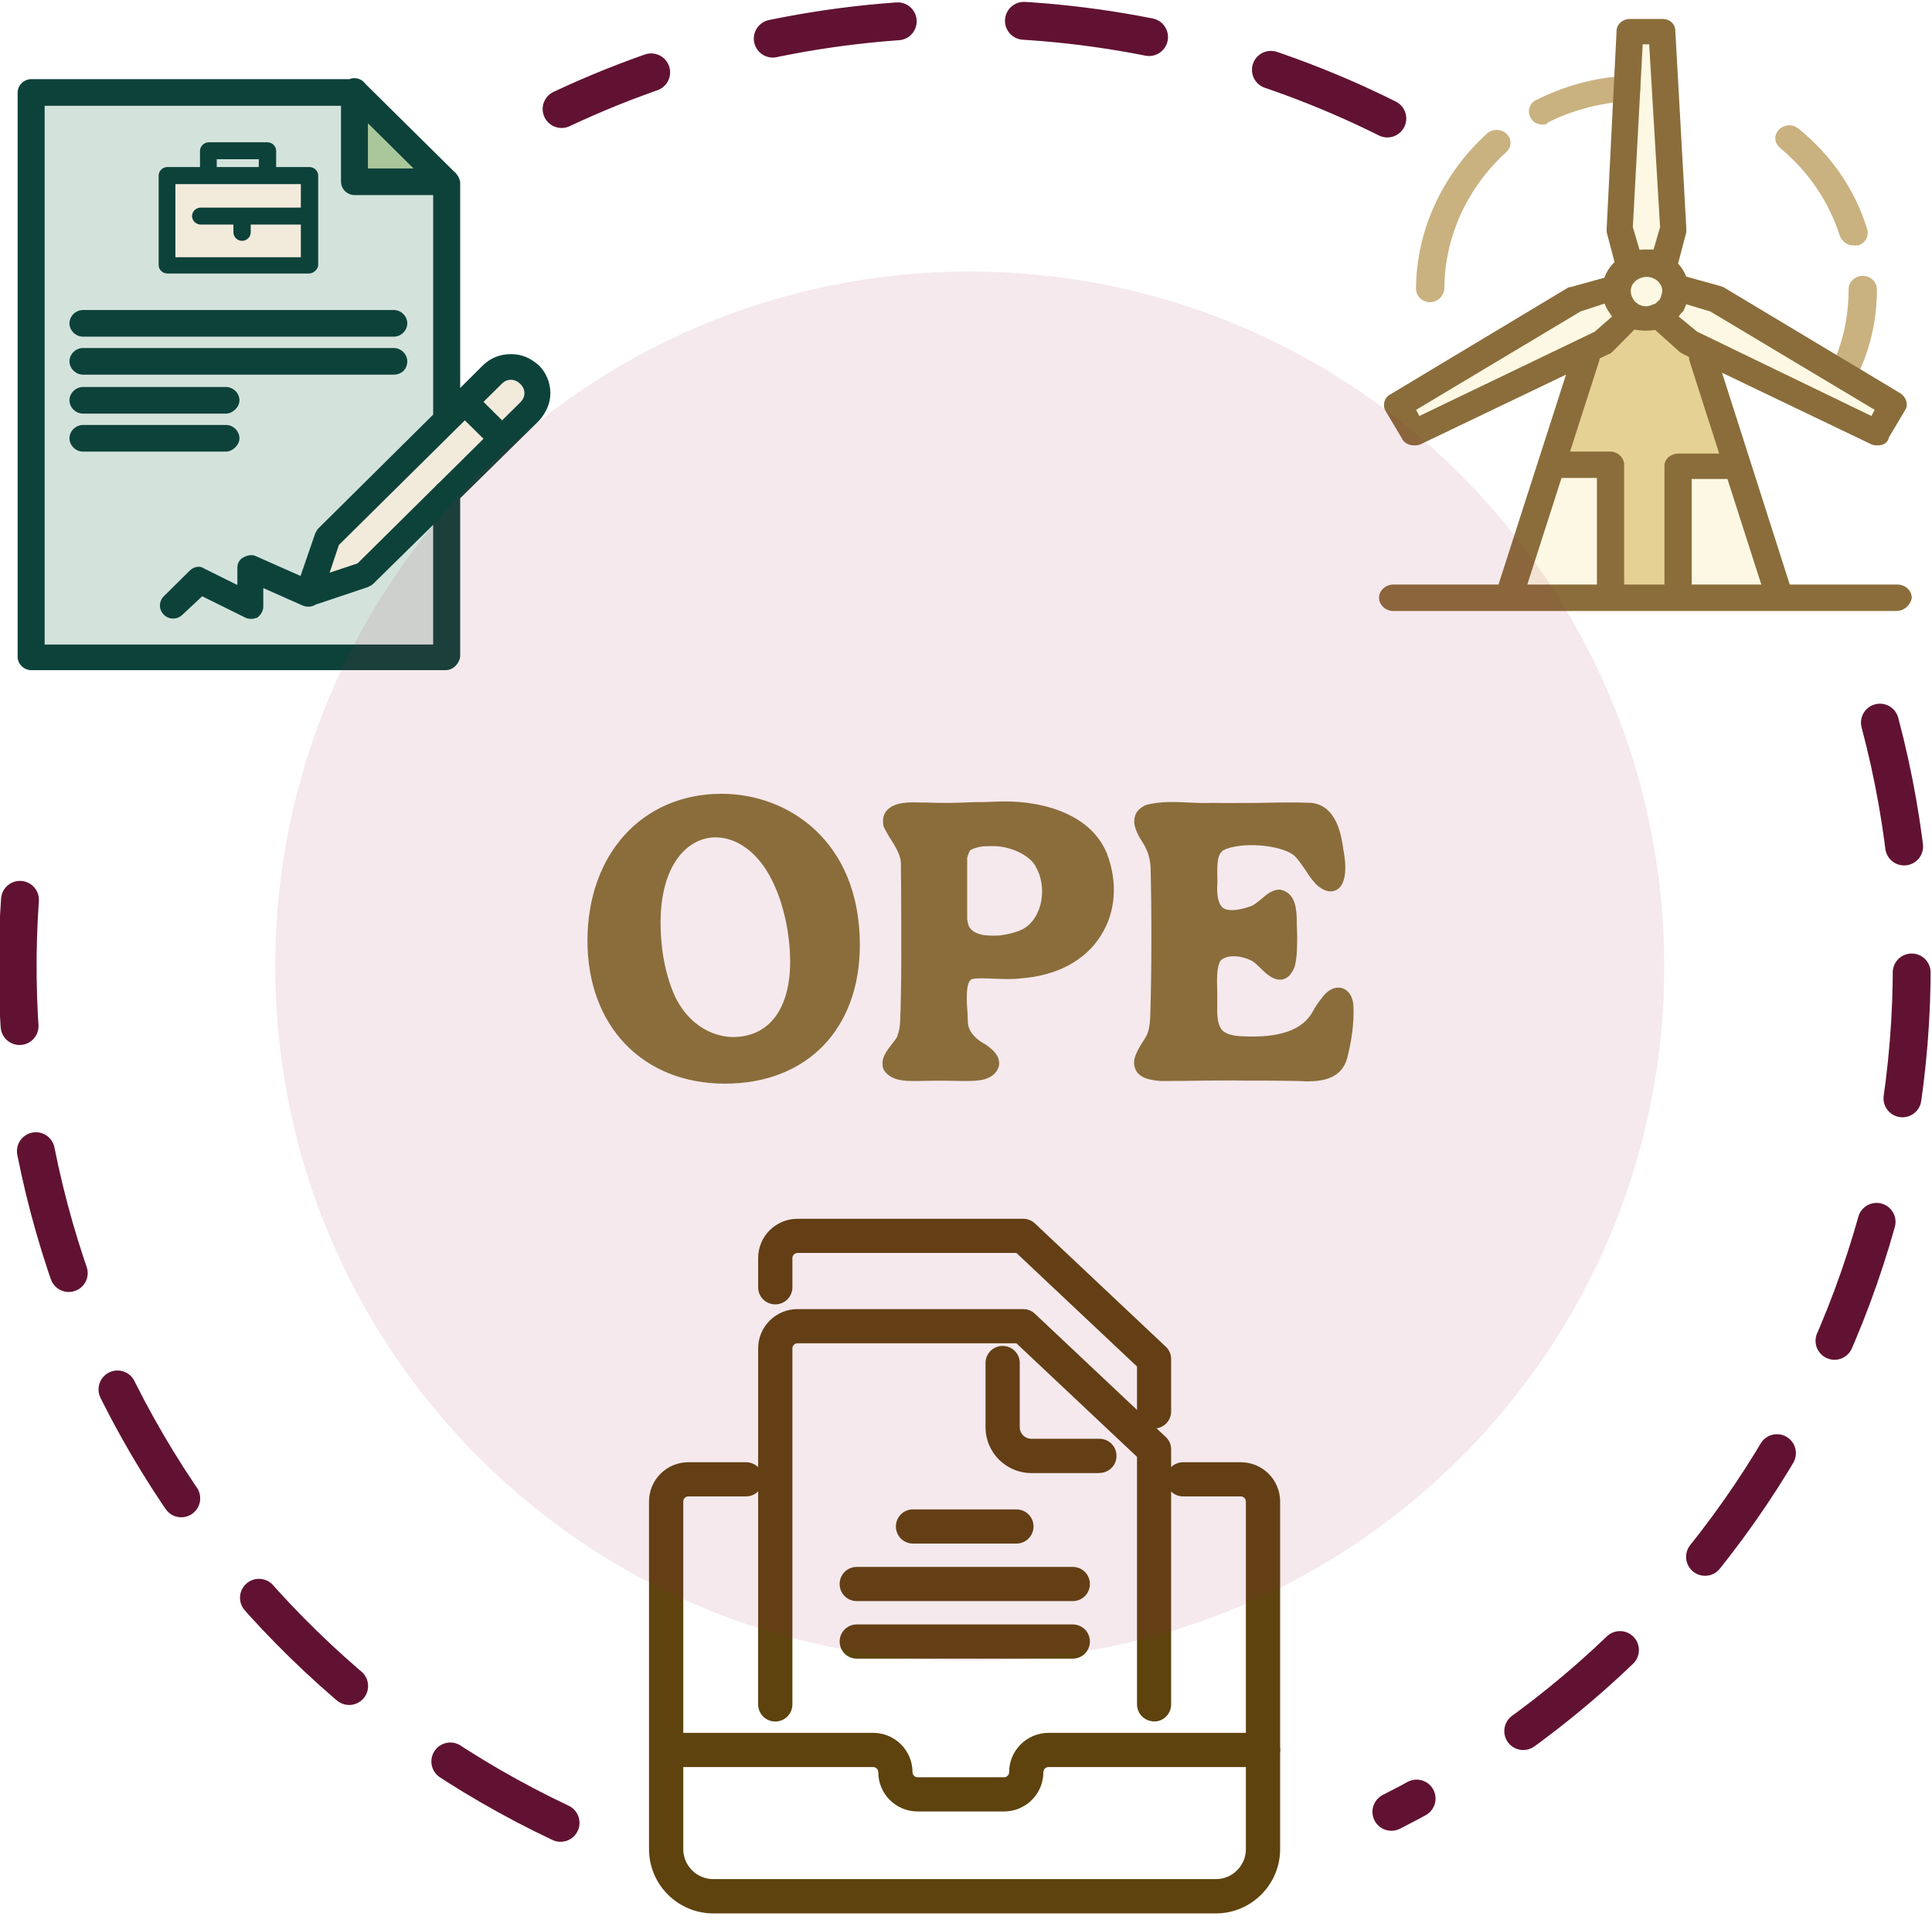
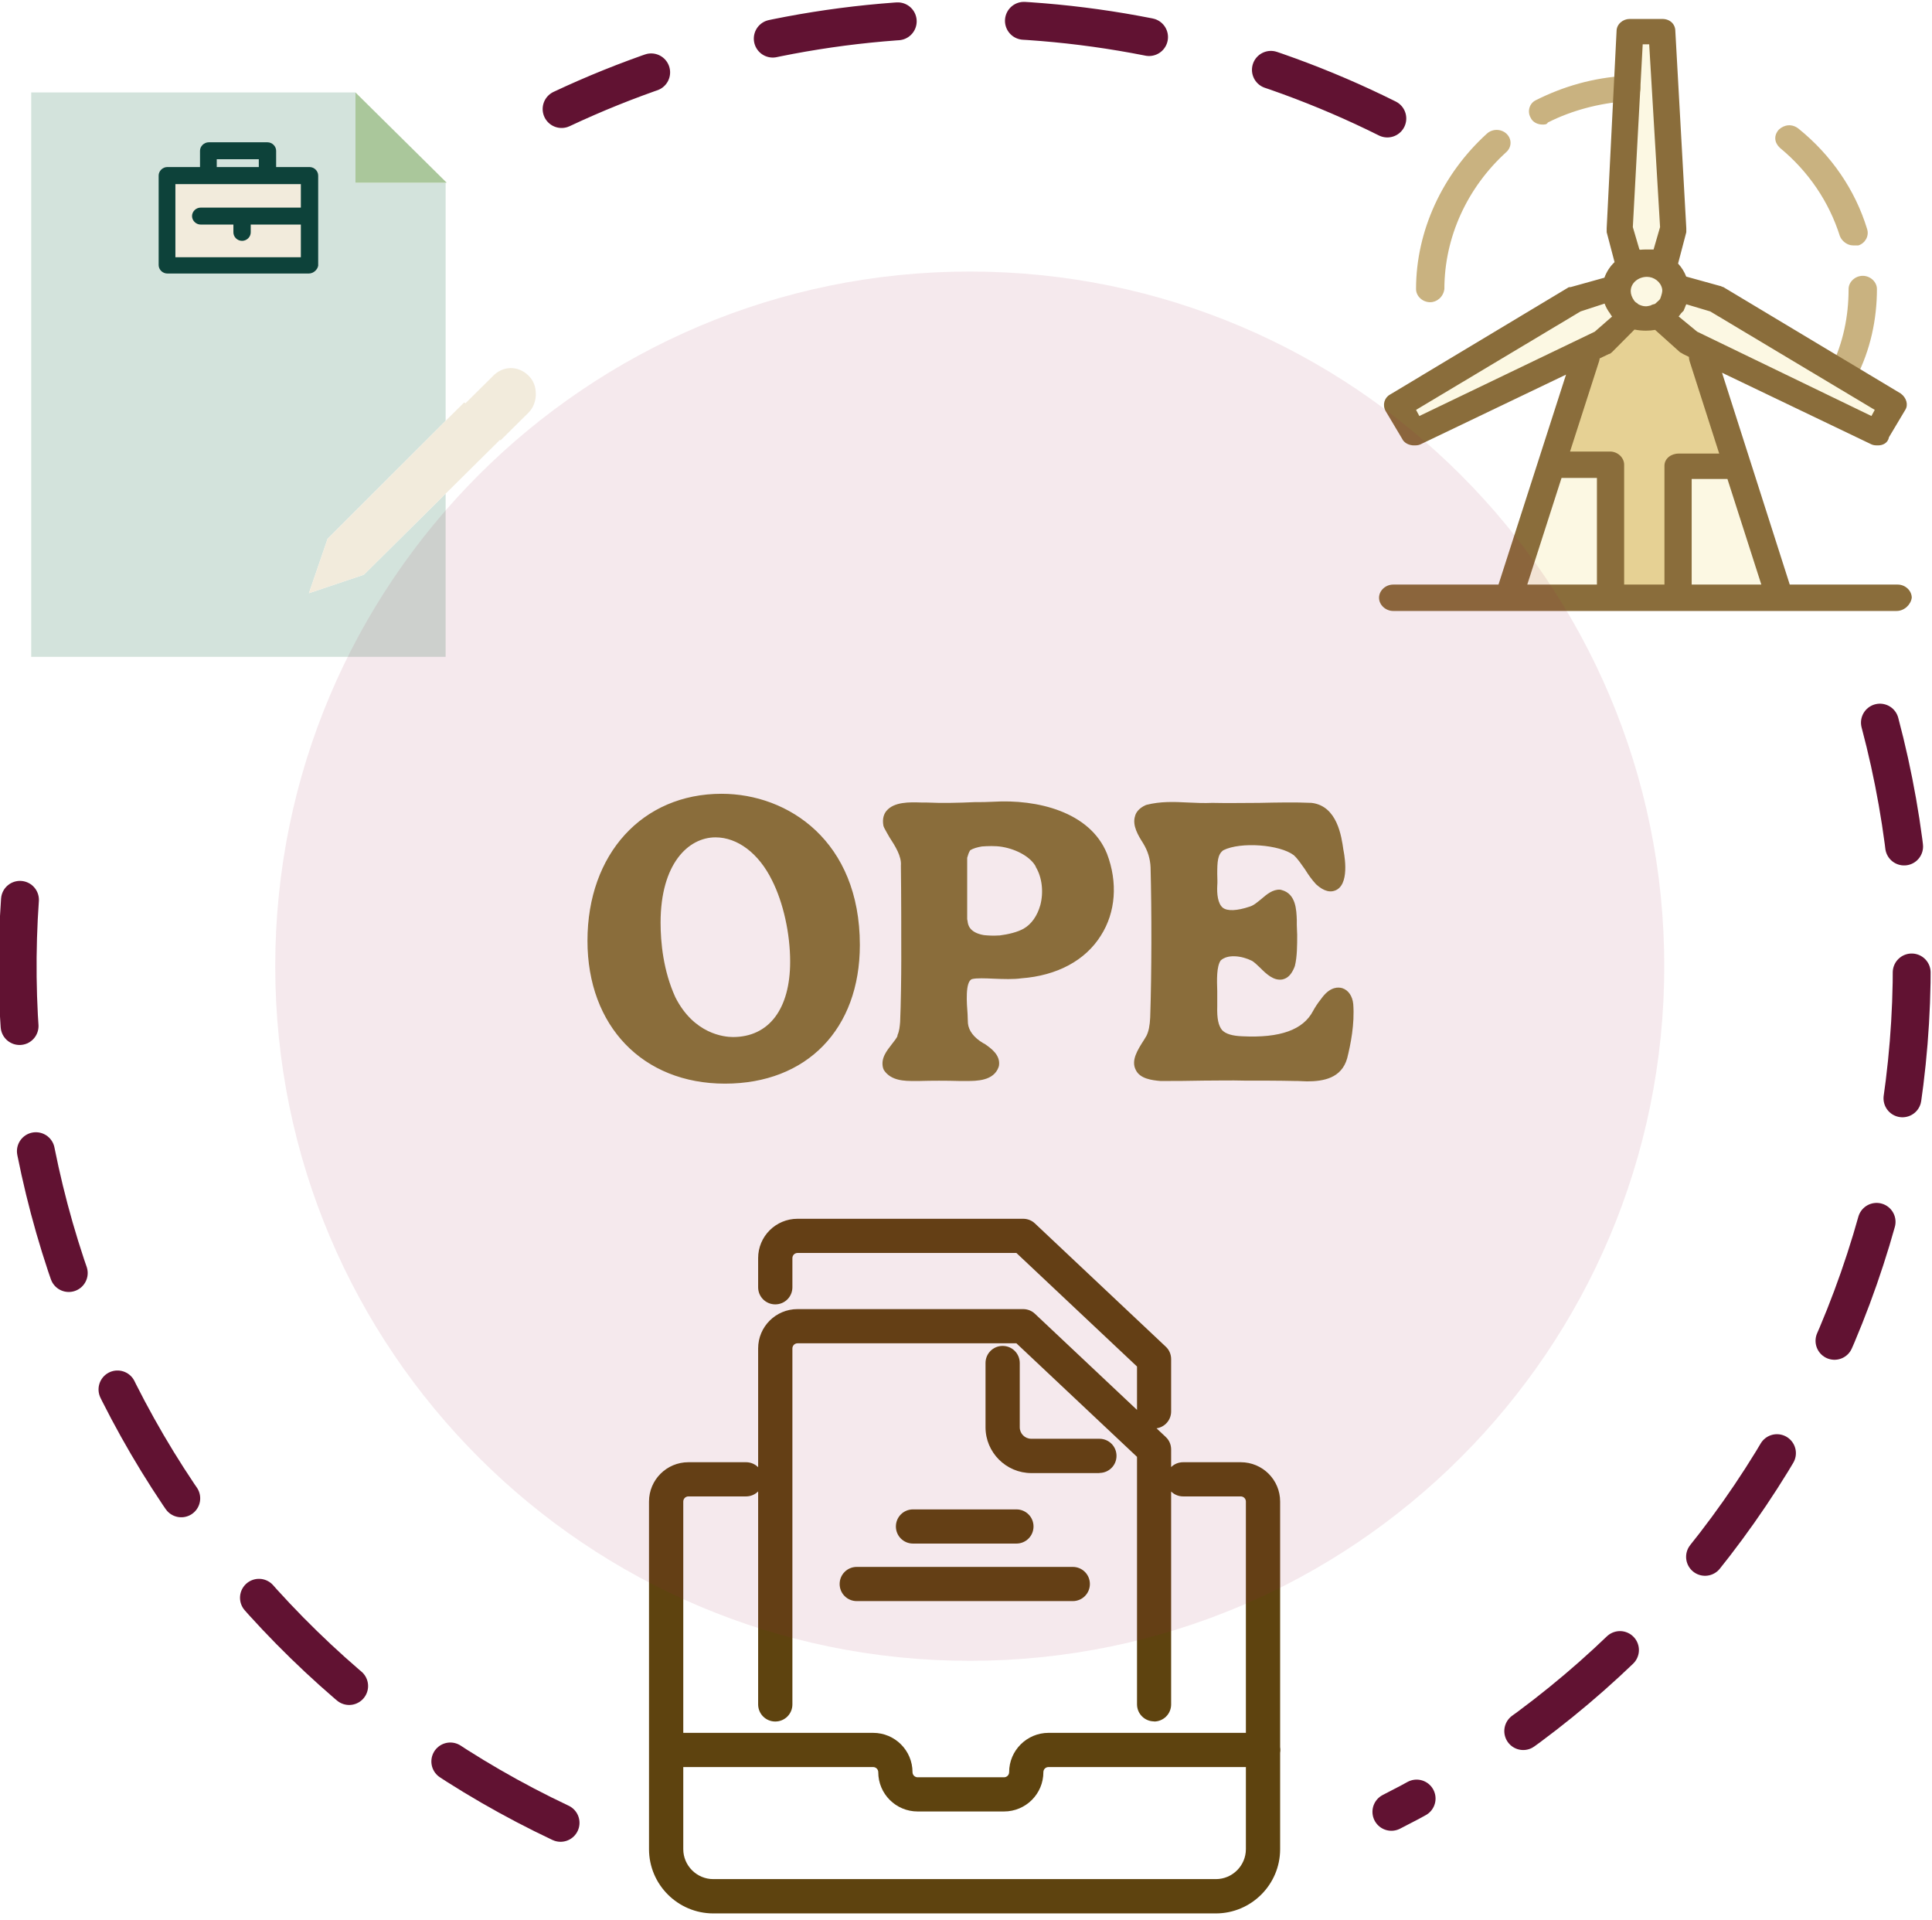
<svg xmlns="http://www.w3.org/2000/svg" viewBox="0 0 153 152" fill="none">
-   <path d="M84.955 128.619C85.707 128.619 86.311 129.221 86.311 129.972C86.311 130.723 85.707 131.326 84.955 131.326H67.849C67.097 131.326 66.494 130.723 66.494 129.972C66.494 129.221 67.097 128.619 67.849 128.619H84.955Z" fill="#5E430F" />
  <path d="M84.955 124.064C85.707 124.064 86.311 124.666 86.311 125.417C86.311 126.168 85.707 126.771 84.955 126.771H67.849C67.097 126.771 66.494 126.168 66.494 125.417C66.494 124.667 67.097 124.064 67.849 124.064H84.955Z" fill="#5E430F" />
  <path d="M80.491 119.51C81.243 119.51 81.847 120.112 81.847 120.862C81.847 121.613 81.243 122.216 80.491 122.216H72.304C71.552 122.216 70.948 121.613 70.948 120.862C70.949 120.112 71.552 119.51 72.304 119.51H80.491Z" fill="#5E430F" />
  <path d="M79.401 106.567C80.153 106.567 80.757 107.17 80.757 107.92V113.009C80.758 113.512 81.164 113.918 81.668 113.918H87.063C87.816 113.918 88.419 114.521 88.419 115.271C88.419 116.022 87.815 116.624 87.063 116.624L87.073 116.635H81.679C79.679 116.635 78.046 115.004 78.046 113.009V107.92C78.046 107.17 78.649 106.567 79.401 106.567Z" fill="#5E430F" />
  <path fill-rule="evenodd" clip-rule="evenodd" d="M81.025 96.5C81.371 96.5 81.708 96.628 81.955 96.865L92.32 106.627C92.597 106.883 92.745 107.239 92.745 107.615V111.754C92.745 112.437 92.246 112.995 91.589 113.091L92.32 113.779C92.597 114.036 92.745 114.391 92.745 114.767V116.16C92.99 115.921 93.325 115.775 93.696 115.775H98.259C99.981 115.775 101.377 117.168 101.377 118.887V138.334C101.389 138.407 101.397 138.481 101.397 138.557C101.397 138.633 101.389 138.707 101.377 138.779V146.412C101.377 149.217 99.091 151.5 96.28 151.5H56.495C53.684 151.5 51.397 149.217 51.397 146.412V118.887C51.397 117.168 52.794 115.775 54.516 115.775H59.08C59.455 115.775 59.794 115.925 60.039 116.17V106.765C60.039 105.046 61.435 103.652 63.158 103.652H81.025C81.371 103.652 81.708 103.781 81.955 104.018L90.043 111.633V108.197L80.491 99.206H63.158C62.94 99.206 62.752 99.384 62.752 99.612V101.923C62.752 102.674 62.148 103.277 61.396 103.277C60.643 103.277 60.039 102.674 60.039 101.923V99.612C60.039 97.892 61.436 96.5 63.158 96.5H81.025ZM54.11 146.412C54.11 147.716 55.179 148.783 56.486 148.783H96.289C97.596 148.783 98.665 147.716 98.665 146.412V139.911H83.034C82.806 139.911 82.628 140.089 82.628 140.316C82.628 142.035 81.233 143.428 79.51 143.428H72.67C70.948 143.428 69.552 142.035 69.552 140.316C69.552 140.099 69.374 139.911 69.147 139.911H54.11V146.412ZM63.158 106.359C62.94 106.359 62.752 106.537 62.752 106.765V134.952C62.752 135.702 62.148 136.305 61.396 136.305C60.644 136.305 60.04 135.702 60.039 134.952V118.087C59.794 118.331 59.456 118.482 59.08 118.482H54.516C54.298 118.482 54.11 118.659 54.11 118.887V137.203H69.147C70.869 137.204 72.264 138.597 72.264 140.316C72.264 140.533 72.442 140.721 72.67 140.721H79.51C79.728 140.721 79.916 140.543 79.916 140.316C79.916 138.597 81.322 137.204 83.034 137.203H98.665V118.887C98.665 118.669 98.487 118.482 98.259 118.482H93.696C93.324 118.482 92.99 118.334 92.745 118.095V134.952C92.745 135.702 92.141 136.305 91.389 136.305L91.399 136.295C90.647 136.294 90.043 135.692 90.043 134.941V115.35L80.491 106.359H63.158Z" fill="#5E430F" />
  <path d="M28.149 14.469V7.32H2.471V52.008H35.291V39.086L28.812 45.508L24.464 46.969L25.94 42.664L35.291 33.32V14.469H28.149Z" fill="#D3E3DC" />
  <path d="M41.856 29.742C42.267 30.148 42.433 30.641 42.433 31.211C42.433 31.695 42.267 32.266 41.856 32.672L39.639 34.867L39.6 34.82L35.291 39.086L28.812 45.508L24.464 46.969L25.94 42.664L35.291 33.32L36.767 31.859L36.853 31.938L38.984 29.828C39.805 28.93 41.036 28.93 41.856 29.742Z" fill="#F2EBDC" />
  <path d="M28.149 7.32C30.943 10.086 32.505 11.633 35.378 14.469H28.149V7.32Z" fill="#AAC79B" />
-   <path d="M19.95 49C19.784 49 19.619 49 19.453 48.914L16.012 47.211L14.45 48.672C14.039 49.078 13.384 49.078 12.974 48.672C12.564 48.266 12.564 47.617 12.974 47.211L15.026 45.18C15.349 44.859 15.846 44.773 16.17 45.016L18.798 46.32V44.938C18.798 44.609 18.963 44.289 19.287 44.125C19.619 43.961 19.95 43.883 20.273 44.039L23.801 45.602L24.953 42.258C25.032 42.094 25.119 41.93 25.198 41.852L34.304 32.828V15.445H28.07C27.494 15.445 27.005 14.961 27.005 14.391V8.375H3.536V51.031H34.304V41.555L29.546 46.234C29.467 46.32 29.301 46.398 29.136 46.484L24.985 47.875C24.701 48.055 24.338 48.094 23.967 47.945L20.85 46.562V48.023C20.85 48.352 20.684 48.672 20.36 48.914C20.273 48.914 20.116 49 19.95 49ZM17.898 35.758H6.574C5.998 35.758 5.501 35.266 5.501 34.703C5.501 34.133 5.998 33.648 6.574 33.648H17.898C18.466 33.648 18.963 34.133 18.963 34.703C18.963 35.266 18.387 35.758 17.898 35.758ZM17.898 32.75H6.574C5.998 32.75 5.501 32.266 5.501 31.695C5.501 31.125 5.998 30.641 6.574 30.641H17.898C18.466 30.641 18.963 31.125 18.963 31.695C18.963 32.266 18.387 32.75 17.898 32.75ZM31.187 29.664H6.574C5.998 29.664 5.501 29.172 5.501 28.609C5.501 28.039 5.998 27.555 6.574 27.555H31.187C31.763 27.555 32.253 28.039 32.253 28.609C32.253 29.258 31.763 29.664 31.187 29.664ZM31.187 26.656H6.574C5.998 26.656 5.501 26.172 5.501 25.602C5.501 25.031 5.998 24.547 6.574 24.547H31.187C31.763 24.547 32.253 25.031 32.253 25.602C32.253 26.172 31.763 26.656 31.187 26.656ZM26.839 43.148L26.105 45.344L28.315 44.609L34.51 38.477C34.581 38.383 34.667 38.297 34.762 38.234L38.29 34.742L36.814 33.281L26.839 43.148ZM39.765 33.281L41.202 31.859C41.367 31.695 41.533 31.453 41.533 31.125C41.533 30.883 41.446 30.641 41.202 30.398C41.036 30.234 40.791 30.07 40.46 30.07C40.215 30.07 39.97 30.148 39.726 30.398L38.29 31.82L39.765 33.281ZM36.443 30.719L38.242 28.93C38.818 28.367 39.56 28.039 40.46 28.039C41.367 28.039 42.022 28.367 42.677 28.93C43.253 29.5 43.585 30.312 43.585 31.125C43.585 31.938 43.253 32.672 42.677 33.32L36.443 39.453V52.008C36.356 52.57 35.867 53.062 35.291 53.062H2.47C1.894 53.062 1.397 52.57 1.397 52.008V7.32C1.397 6.758 1.894 6.266 2.47 6.266H27.676C27.794 6.211 27.928 6.188 28.07 6.188C28.425 6.188 28.741 6.367 28.938 6.641L35.906 13.531C36.009 13.609 36.104 13.703 36.175 13.805L36.183 13.82C36.317 13.992 36.443 14.266 36.443 14.469V30.719ZM32.75 13.336L29.136 9.758V13.336H32.75Z" fill="#0D423A" />
  <path d="M24.464 13.82H13.621V20.93H24.464V13.82Z" fill="#F2EBDC" />
  <path d="M13.89 20.367H23.825V17.781H19.856V18.398C19.856 18.766 19.54 19.07 19.169 19.07C18.798 19.07 18.483 18.766 18.483 18.398V17.781H15.894C15.523 17.781 15.208 17.469 15.208 17.109C15.208 16.742 15.523 16.438 15.894 16.438H19.169H23.825V14.578H21.181H16.533H13.89V20.367ZM20.495 13.226V12.609H17.165V13.226H20.495ZM15.839 13.226V11.938C15.839 11.578 16.162 11.266 16.533 11.266H21.181C21.552 11.266 21.868 11.578 21.868 11.938V13.226H24.512C24.883 13.226 25.198 13.539 25.198 13.898V17.109V21.039C25.143 21.352 24.827 21.656 24.456 21.656H13.251C12.88 21.656 12.564 21.352 12.564 20.984V13.898C12.564 13.539 12.88 13.226 13.251 13.226H15.839Z" fill="#0D423A" />
  <path d="M127.585 36.877V47.33H119.472L122.924 36.796L123.272 36.877H127.585ZM137.595 36.796L140.96 47.33H132.934V36.877H137.248L137.595 36.796Z" fill="#FCF8E3" />
  <path d="M134.837 28.272L137.595 36.796L137.248 36.877H132.934V47.33H127.499V36.877H123.185L122.838 36.796L125.602 28.272L125.429 27.874L126.985 27.146L129.395 24.975C129.742 25.137 130.09 25.217 130.517 25.217C130.864 25.217 131.211 25.137 131.552 24.975L133.969 27.146L135.351 27.794L134.837 28.272Z" fill="#E6D194" />
  <path d="M128.794 7.05L129.055 2.545H131.639L132.5 18.143L131.726 21.117C131.32 20.888 130.9 20.807 130.423 20.794C131.631 20.827 132.594 21.711 132.674 22.83L135.952 23.686L150.022 32.13L148.726 34.301L135.091 27.793L133.709 27.146L131.328 25.002C131.002 25.143 130.669 25.217 130.35 25.217C129.938 25.217 129.605 25.143 129.279 25.002L126.898 27.146L125.429 27.868L111.967 34.301L110.672 32.13L124.734 23.686L127.933 22.803V22.884C128.013 21.778 129.011 20.834 130.278 20.794C129.786 20.807 129.373 20.888 128.968 21.117L128.186 18.143L128.794 7.05ZM132.348 24.138L132.319 24.186L132.334 24.172L132.348 24.138ZM128.36 24.253C128.36 24.172 128.273 24.172 128.273 24.091C128.027 23.7 127.933 23.316 127.933 22.924V22.965C127.933 23.451 128.107 23.929 128.36 24.253Z" fill="#FCF8E3" />
  <path d="M145.961 30.525C145.795 30.525 145.621 30.525 145.534 30.444C145.013 30.201 144.76 29.641 145.013 29.075C145.961 27.146 146.395 25.055 146.395 22.884C146.395 22.324 146.909 21.839 147.517 21.839C148.118 21.839 148.639 22.324 148.639 22.884C148.639 25.298 148.118 27.712 147.003 29.884C146.743 30.363 146.308 30.525 145.961 30.525ZM122.15 9.862C121.802 9.862 121.375 9.7 121.202 9.296C120.941 8.817 121.115 8.176 121.629 7.933C123.872 6.807 126.203 6.16 128.707 6.005H128.794C129.394 6.005 129.915 6.403 129.915 6.969C129.915 7.529 129.481 8.014 128.881 8.014C128.881 8.014 128.881 8.014 128.794 8.014C126.637 8.176 124.48 8.736 122.577 9.7C122.497 9.862 122.323 9.862 122.15 9.862ZM113.262 23.929C112.654 23.929 112.14 23.451 112.14 22.884C112.14 18.305 114.21 13.8 117.749 10.584C118.176 10.186 118.871 10.186 119.298 10.584C119.732 10.988 119.732 11.629 119.298 12.034C116.193 14.846 114.384 18.784 114.384 22.884C114.297 23.531 113.776 23.929 113.262 23.929ZM146.743 19.431C146.308 19.431 145.874 19.108 145.708 18.703C144.847 15.972 143.204 13.558 140.96 11.71C140.526 11.312 140.439 10.745 140.873 10.26C141.307 9.862 141.908 9.781 142.429 10.186C145.013 12.276 146.909 15.008 147.865 18.143C148.038 18.703 147.691 19.27 147.17 19.431C147.003 19.431 146.83 19.431 146.743 19.431Z" fill="#A57F2C" fill-opacity="0.6" />
  <path d="M134.404 26.263L148.205 32.939L148.466 32.453L135.438 24.658L133.542 24.091C133.455 24.253 133.455 24.334 133.369 24.496C133.369 24.577 133.282 24.658 133.195 24.739C133.108 24.813 133.021 24.975 132.934 25.055L134.404 26.263ZM119.473 48.375H119.465H119.458H119.451H119.444H119.436H110.332C109.724 48.375 109.21 47.889 109.21 47.33C109.21 46.763 109.724 46.285 110.332 46.285H118.669L124.018 29.661L112.488 35.184C112.315 35.265 112.141 35.265 111.967 35.265C111.627 35.265 111.193 35.103 111.019 34.706L109.724 32.534C109.463 32.049 109.637 31.489 110.071 31.246L124.133 22.803C124.22 22.729 124.307 22.729 124.394 22.729L127.057 21.987C127.224 21.522 127.499 21.097 127.861 20.753L127.238 18.386C127.238 18.305 127.238 18.224 127.238 18.062L128.02 2.464C128.02 1.905 128.534 1.5 129.055 1.5H131.639C132.247 1.5 132.674 1.905 132.674 2.464L133.542 18.062C133.542 18.143 133.542 18.224 133.542 18.386L132.891 20.868C133.173 21.171 133.39 21.522 133.535 21.899L136.213 22.641C136.3 22.641 136.387 22.729 136.473 22.729L150.536 31.165C150.97 31.489 151.144 32.049 150.883 32.453L149.588 34.625C149.501 35.103 149.074 35.265 148.727 35.265C148.553 35.265 148.379 35.265 148.205 35.184L136.372 29.513L141.735 46.285H150.283C150.883 46.285 151.397 46.763 151.397 47.33C151.318 47.889 150.797 48.375 150.196 48.375H141.308H141.301H141.294H141.286H141.279H141.272H141.265H141.257H141.25H141.243H141.236H141.229H141.221H141.214H141.207H141.2H141.192H141.185H141.178H141.171H141.163H141.156H141.149H141.142H141.134H141.127H141.12H141.113H141.105H141.098H141.091H141.084H141.077H141.069H141.062H141.055H141.048H141.04H141.033H141.026H141.019H141.011H141.004H140.997H140.99H140.982H140.975H140.968H140.961H140.939H132.934H127.586H119.501H119.473ZM126.681 28.38C126.674 28.454 126.659 28.522 126.638 28.596L124.336 35.751H127.499C128.107 35.751 128.621 36.23 128.621 36.796V46.285H131.812V36.877C131.812 36.311 132.334 35.913 132.934 35.913H136.148L133.803 28.596C133.767 28.481 133.752 28.367 133.752 28.259L133.282 28.029C133.195 27.948 133.108 27.948 133.021 27.868L131.074 26.121C130.835 26.162 130.589 26.182 130.351 26.182C130.054 26.182 129.735 26.155 129.439 26.094L127.673 27.868C127.586 27.948 127.499 28.029 127.412 28.029L126.681 28.38ZM136.799 37.922H133.969V46.285H139.484L136.799 37.922ZM123.663 37.841L120.949 46.285H126.464V37.841H123.663ZM127.665 25.062C127.6 24.981 127.542 24.9 127.499 24.813C127.311 24.57 127.173 24.307 127.072 24.037L125.168 24.658L112.141 32.453L112.401 32.939L126.29 26.263L127.665 25.062ZM129.656 24.01L129.743 24.091C129.916 24.172 130.09 24.253 130.351 24.253C130.466 24.253 130.582 24.213 130.705 24.192C130.785 24.145 130.864 24.111 130.951 24.091C131.024 24.091 131.096 24.037 131.118 24.017L131.125 24.01L131.414 23.741C131.443 23.707 131.465 23.666 131.487 23.626C131.617 23.268 131.639 23.1 131.639 23.012V23.005V22.945C131.632 22.911 131.624 22.877 131.624 22.85C131.509 22.304 130.973 21.92 130.43 21.92C129.743 21.92 129.142 22.405 129.142 23.046C129.142 23.289 129.229 23.532 129.395 23.774C129.395 23.774 129.482 23.929 129.656 24.01ZM129.909 19.775C130.047 19.762 130.184 19.755 130.322 19.755H130.329H130.336H130.351H130.358H130.365H130.372H130.379H130.387H130.951L131.465 17.981L130.604 3.51H130.09L129.308 17.981L129.829 19.755C129.858 19.762 129.88 19.775 129.909 19.775Z" fill="#8A6D3B" />
  <path d="M76.797 131.5C107.173 131.5 131.797 106.876 131.797 76.5C131.797 46.124 107.173 21.5 76.797 21.5C46.422 21.5 21.797 46.124 21.797 76.5C21.797 106.876 46.422 131.5 76.797 131.5Z" fill="#9B2247" fill-opacity="0.1" />
  <path d="M57.144 62.85C62.423 62.85 68.094 66.6 68.094 74.82C68.094 81.48 63.894 85.8 57.413 85.8C50.904 85.8 46.523 81.24 46.523 74.49C46.523 67.62 50.873 62.85 57.144 62.85ZM56.663 66.3C54.504 66.3 52.313 68.4 52.313 73.05C52.313 74.61 52.523 76.86 53.483 78.96C54.953 81.87 57.353 82.11 58.044 82.11C60.894 82.11 62.574 79.89 62.574 76.14C62.574 73.92 62.033 71.46 61.133 69.69C60.084 67.56 58.404 66.3 56.663 66.3ZM87.664 67.59C88.534 69.87 88.354 72.24 87.184 74.07C85.954 76.05 83.704 77.25 80.884 77.46C80.254 77.55 79.474 77.52 78.694 77.49C78.034 77.46 77.344 77.43 76.984 77.52C76.414 77.7 76.564 79.5 76.624 80.28C76.624 80.58 76.654 80.82 76.654 81.03C76.714 81.6 77.104 82.14 77.854 82.59L77.974 82.65C78.454 82.98 79.234 83.52 79.114 84.36L79.084 84.48C78.694 85.59 77.344 85.59 76.534 85.59H76.384H75.994C74.914 85.56 73.804 85.56 72.784 85.59C72.664 85.59 72.544 85.59 72.424 85.59C71.644 85.59 70.564 85.59 69.994 84.72L69.934 84.57C69.724 83.79 70.234 83.19 70.624 82.68C70.804 82.44 71.014 82.2 71.074 82.02V81.96C71.224 81.63 71.254 81.27 71.284 80.91C71.344 79.56 71.374 77.28 71.374 76.02C71.374 74.16 71.374 70.68 71.344 68.58V68.55V68.52C71.404 67.8 70.894 66.99 70.444 66.3C70.294 66.03 70.144 65.79 70.024 65.55L69.964 65.4C69.844 64.8 70.024 64.41 70.204 64.2C70.804 63.48 72.034 63.51 72.934 63.54C73.084 63.54 73.204 63.54 73.294 63.54C74.644 63.6 75.874 63.57 77.194 63.51C77.674 63.51 78.154 63.51 78.664 63.48C82.114 63.27 86.314 64.26 87.664 67.59ZM79.054 74.07H79.144C79.864 73.98 80.584 73.8 81.064 73.53C81.694 73.17 82.144 72.51 82.384 71.67C82.654 70.65 82.534 69.48 82.024 68.64V68.61C81.634 67.89 80.584 67.26 79.354 67.05C78.784 66.96 78.214 66.99 77.764 67.02C77.404 67.08 77.074 67.17 76.834 67.32C76.714 67.5 76.654 67.71 76.594 67.92C76.594 68.01 76.594 68.1 76.594 68.22V72.78L76.624 72.93C76.654 73.17 76.714 73.83 77.914 74.04C78.214 74.07 78.634 74.1 79.054 74.07ZM107.167 79.5C107.287 81.09 106.957 82.71 106.687 83.79C106.237 85.38 104.797 85.62 103.507 85.62C103.237 85.62 102.997 85.59 102.757 85.59H102.577C101.317 85.56 99.817 85.56 98.527 85.56C97.507 85.53 96.397 85.56 95.287 85.56C94.087 85.59 92.947 85.59 91.897 85.59C91.207 85.53 90.277 85.41 89.947 84.72C89.557 83.97 90.067 83.16 90.607 82.32L90.787 82.02C90.967 81.66 91.057 81.21 91.087 80.55C91.207 77.01 91.207 72.21 91.117 68.67C91.087 68.01 90.907 67.38 90.517 66.75C90.157 66.18 89.647 65.37 89.887 64.62C89.947 64.35 90.187 63.99 90.727 63.75L90.817 63.72C91.897 63.45 92.947 63.48 94.057 63.54C94.687 63.57 95.347 63.6 96.007 63.57C97.237 63.6 98.497 63.57 99.727 63.57C101.137 63.54 102.577 63.51 103.867 63.57C105.907 63.81 106.237 66.24 106.387 67.29C106.387 67.32 106.957 69.81 105.877 70.44C105.397 70.71 104.857 70.59 104.227 70.02C103.867 69.63 103.597 69.24 103.357 68.85C103.057 68.43 102.787 68.01 102.457 67.71C101.347 66.87 98.257 66.63 96.877 67.32C96.427 67.65 96.397 68.22 96.397 69.21C96.397 69.51 96.427 69.81 96.397 70.14C96.367 70.74 96.427 71.55 96.847 71.88C97.207 72.15 97.957 72.12 98.947 71.79C99.277 71.7 99.577 71.43 99.877 71.19C100.297 70.83 100.777 70.41 101.377 70.44L101.497 70.47C102.637 70.77 102.667 72.06 102.697 72.84C102.697 72.99 102.697 73.11 102.697 73.23C102.697 73.53 102.727 73.77 102.727 74.01C102.727 74.82 102.727 75.75 102.547 76.47L102.517 76.56C102.277 77.16 101.977 77.46 101.557 77.55C100.867 77.67 100.297 77.13 99.787 76.62C99.577 76.41 99.307 76.17 99.157 76.08C98.317 75.66 97.207 75.54 96.667 76.05C96.337 76.53 96.367 77.58 96.397 78.48C96.397 78.9 96.397 79.29 96.397 79.68C96.367 80.64 96.487 81.21 96.787 81.57C97.087 81.87 97.597 82.02 98.377 82.05C101.377 82.2 103.207 81.54 103.987 80.04L104.107 79.83C104.287 79.53 104.527 79.2 104.767 78.9C105.397 78.12 105.997 78.15 106.297 78.24C106.777 78.39 107.107 78.87 107.167 79.5Z" fill="#8A6D3B" />
  <path d="M109.866 9.382C99.73 4.328 88.581 1.635 77.256 1.505C65.931 1.375 54.723 3.812 44.474 8.633" stroke="#611232" stroke-width="3" stroke-linecap="round" stroke-linejoin="round" stroke-dasharray="10 10" />
  <path d="M148.876 57.216C153.301 73.848 151.871 91.495 144.827 107.198C137.783 122.9 125.553 135.702 110.188 143.456" stroke="#611232" stroke-width="3" stroke-linecap="round" stroke-linejoin="round" stroke-dasharray="10 10" />
  <path d="M44.392 144.328C29.261 137.189 16.952 125.195 9.422 110.254C1.892 95.313 -0.426 78.283 2.837 61.873" stroke="#611232" stroke-width="3" stroke-linecap="round" stroke-linejoin="round" stroke-dasharray="10 10" />
</svg>